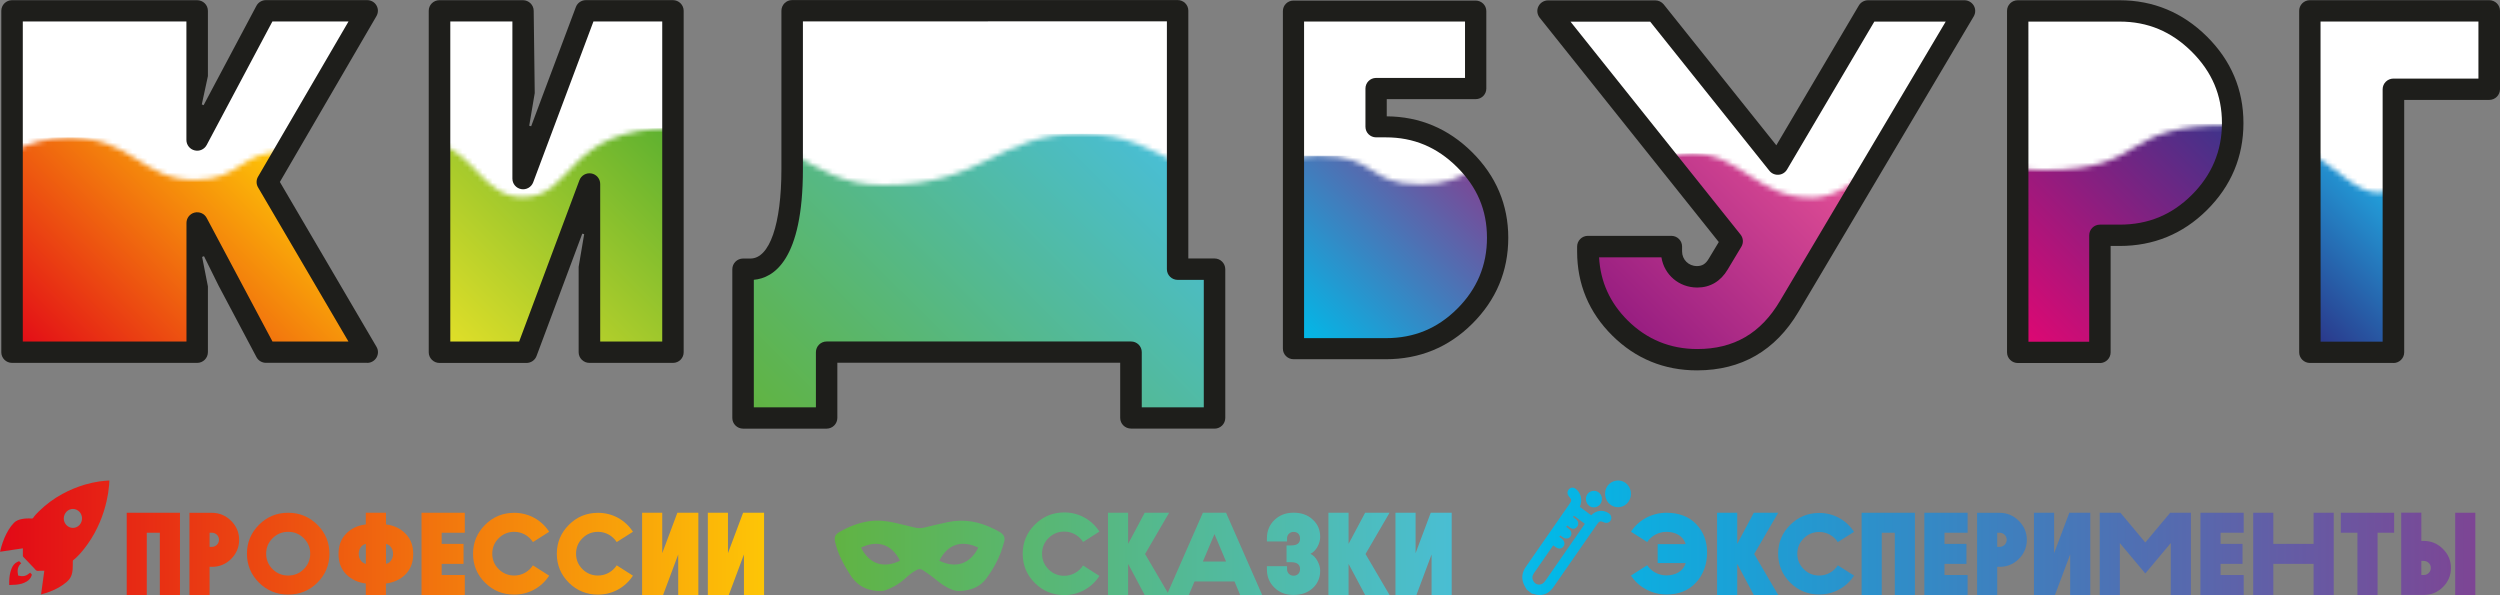
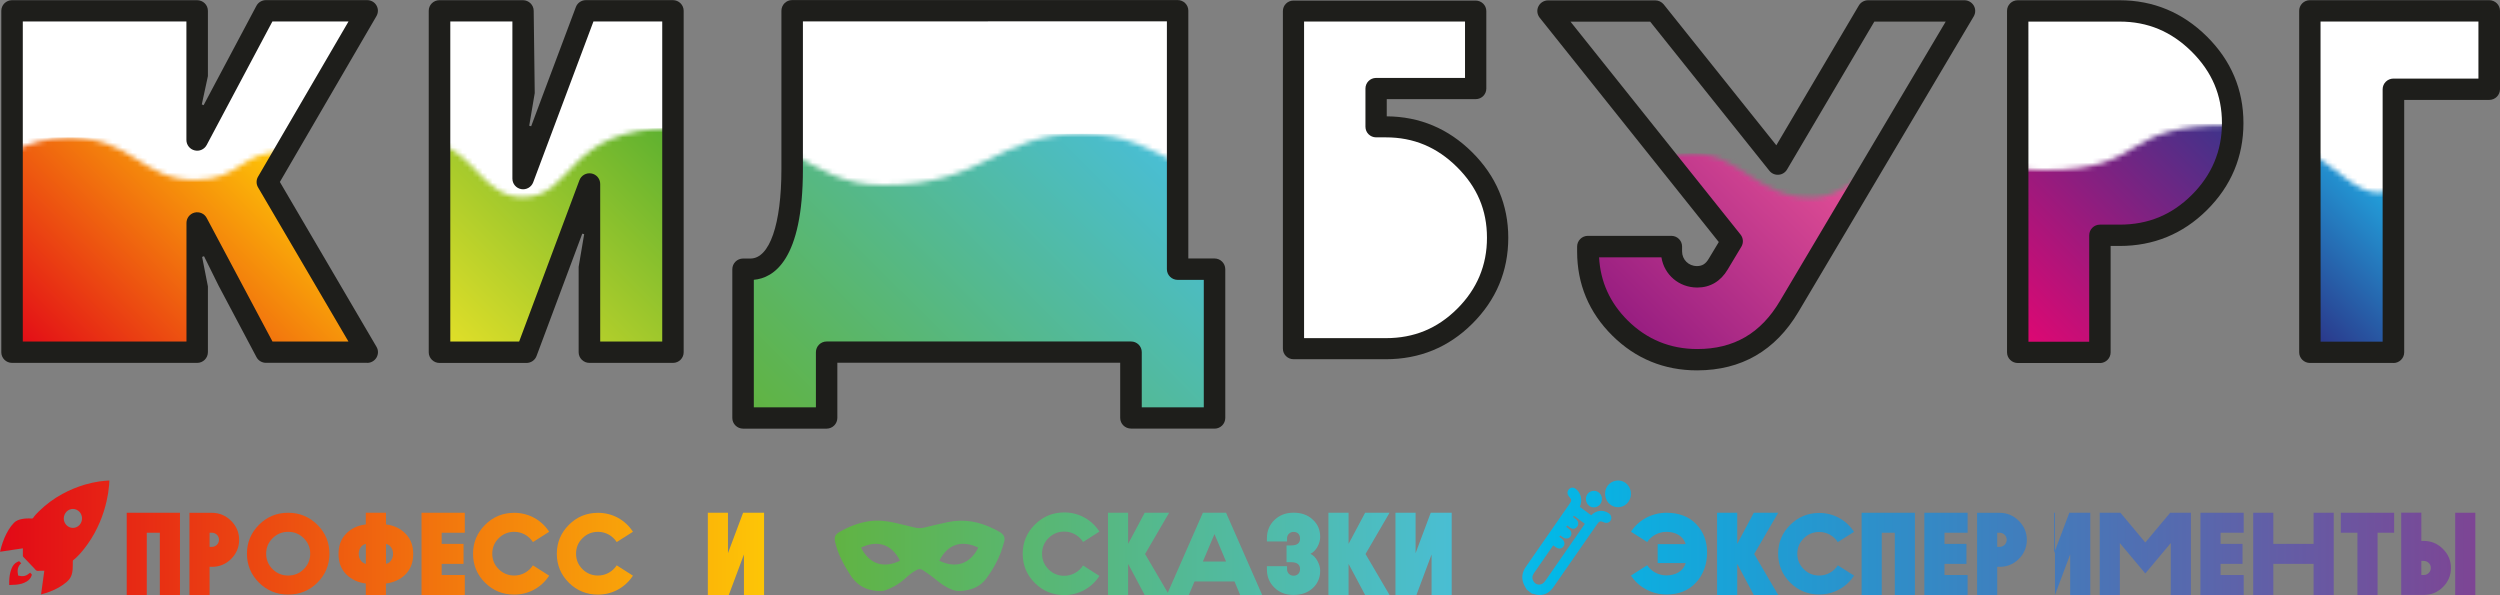
<svg xmlns="http://www.w3.org/2000/svg" width="500" height="119" viewBox="0 0 500 119" fill="none">
  <rect x="0" y="0" width="500" height="119" fill="#808080" stroke="none" />
  <g clip-path="url(#clip0_42_911)">
-     <path d="M389.104 2.501H374.828C374.178 2.501 373.581 2.849 373.243 3.403L355.784 32.976C355.733 33.066 355.642 33.118 355.525 33.131C355.408 33.131 355.317 33.092 355.252 33.015L331.415 3.197C331.064 2.759 330.545 2.514 329.986 2.514H314.047C313.346 2.514 312.709 2.913 312.398 3.545C312.086 4.177 312.177 4.925 312.606 5.466L346.613 48.046C346.691 48.149 346.704 48.291 346.639 48.407L343.886 52.996C342.82 54.788 341.314 55.691 339.391 55.691C336.65 55.691 334.442 53.834 334.026 51.179C333.883 50.289 333.117 49.645 332.22 49.645H319.75C319.243 49.645 318.763 49.851 318.425 50.212C318.074 50.573 317.892 51.063 317.918 51.565C318.204 56.903 320.309 61.556 324.18 65.398C328.362 69.536 333.468 71.637 339.378 71.637C347.38 71.637 353.303 68.208 357.486 61.157L390.65 5.26C390.987 4.693 390.987 3.996 390.65 3.429C390.325 2.862 389.714 2.514 389.065 2.514" fill="white" />
    <path d="M423.956 2.501H405.705C405.225 2.501 404.757 2.694 404.406 3.042C404.068 3.378 403.874 3.842 403.874 4.332V68.35C403.887 69.356 404.705 70.168 405.718 70.168H417.864C418.344 70.168 418.812 69.974 419.163 69.626C419.501 69.291 419.695 68.827 419.695 68.337V47.066C419.695 46.886 419.838 46.744 420.007 46.744H423.956C430.152 46.744 435.284 44.63 439.648 40.298C444.026 35.954 446.234 30.681 446.234 24.622C446.234 18.538 444.078 13.446 439.635 9.05C435.206 4.654 430.062 2.514 423.943 2.514" fill="white" />
    <path d="M497.519 4.306C497.519 3.3 496.7 2.488 495.687 2.488H464.108C463.095 2.488 462.277 3.313 462.277 4.319V68.337C462.29 68.814 462.485 69.278 462.822 69.626C463.16 69.961 463.628 70.155 464.121 70.155H476.527C477.54 70.155 478.359 69.343 478.359 68.337V17.842C478.359 17.661 478.488 17.519 478.67 17.519H495.687C496.168 17.519 496.636 17.326 496.986 16.978C497.324 16.643 497.519 16.179 497.519 15.689V4.306Z" fill="white" />
    <path d="M277.169 25.667H275.22C275.051 25.667 274.921 25.538 274.921 25.37V17.713C274.921 17.61 274.96 17.545 275.012 17.507C275.051 17.468 275.116 17.416 275.22 17.416H293.017C293.497 17.416 293.965 17.223 294.316 16.875C294.653 16.54 294.848 16.076 294.848 15.586V4.332C294.848 3.326 294.03 2.514 293.017 2.514H260.827C260.347 2.514 259.879 2.707 259.528 3.055C259.19 3.391 258.996 3.855 258.996 4.344V67.641C259.009 68.647 259.827 69.459 260.84 69.459H277.182C283.313 69.459 288.392 67.37 292.718 63.078C297.043 58.785 299.239 53.564 299.239 47.556C299.239 41.536 297.108 36.495 292.718 32.138C288.327 27.781 283.248 25.667 277.182 25.667" fill="white" />
    <path d="M53.207 36.56C53.155 36.457 53.155 36.341 53.207 36.238L71.289 5.195C71.614 4.628 71.614 3.945 71.289 3.378C70.965 2.81 70.354 2.462 69.705 2.462H54.48C53.805 2.462 53.181 2.836 52.856 3.429L39.711 28.142C39.646 28.271 39.516 28.309 39.425 28.309C39.399 28.309 39.373 28.309 39.347 28.309C39.204 28.271 39.1 28.142 39.1 28V4.293C39.1 3.287 38.282 2.475 37.268 2.475H4.559C4.079 2.475 3.611 2.669 3.26 3.017C2.923 3.352 2.728 3.816 2.728 4.306V68.324C2.741 68.801 2.936 69.265 3.273 69.613C3.611 69.948 4.079 70.142 4.572 70.142H37.294C38.308 70.142 39.126 69.317 39.126 68.311V44.591C39.126 44.449 39.217 44.321 39.36 44.282C39.386 44.282 39.412 44.282 39.438 44.282C39.529 44.282 39.659 44.321 39.724 44.449L52.883 69.162C53.194 69.755 53.818 70.129 54.506 70.129H69.718C70.367 70.129 70.978 69.781 71.302 69.214C71.627 68.646 71.627 67.95 71.302 67.396L53.22 36.56H53.207Z" fill="white" />
    <path d="M242.044 54.685C241.706 54.35 241.238 54.157 240.745 54.157H235.523C235.341 54.157 235.198 54.015 235.198 53.834V4.267C235.198 3.262 234.366 2.449 233.353 2.449H160.57C160.089 2.462 159.622 2.656 159.271 2.991C158.933 3.326 158.738 3.79 158.738 4.28V33.853C158.738 46.486 155.855 53.693 150.594 54.144C149.645 54.221 148.918 55.008 148.918 55.949V81.46C148.918 81.938 149.113 82.402 149.463 82.75C149.801 83.085 150.269 83.278 150.762 83.278H163.168C164.181 83.278 165 82.466 165 81.46V70.425C165 70.322 165.052 70.245 165.091 70.206C165.129 70.168 165.207 70.116 165.311 70.116H226.183C226.365 70.103 226.507 70.245 226.507 70.425V81.46C226.507 82.466 227.326 83.278 228.339 83.278H240.745C241.225 83.278 241.693 83.085 242.044 82.737C242.381 82.402 242.576 81.938 242.576 81.448V55.961C242.576 55.484 242.381 55.02 242.031 54.672" fill="white" />
    <path d="M132.421 2.475H118.664C117.898 2.475 117.209 2.952 116.949 3.661L104.895 35.825C104.843 35.967 104.713 36.031 104.596 36.031C104.388 35.993 104.271 35.864 104.271 35.709V4.293C104.271 3.816 104.076 3.352 103.726 3.004C103.388 2.669 102.92 2.475 102.427 2.475H90.021C89.008 2.475 88.189 3.287 88.189 4.293V68.311C88.202 69.317 89.021 70.129 90.034 70.129H103.791C104.557 70.129 105.245 69.652 105.505 68.943L117.56 36.676C117.612 36.534 117.755 36.47 117.859 36.47C118.067 36.495 118.183 36.637 118.183 36.792V68.311C118.183 68.788 118.378 69.252 118.729 69.6C119.067 69.936 119.534 70.129 120.028 70.129H132.434C133.447 70.129 134.265 69.317 134.265 68.311V4.293C134.252 3.287 133.434 2.475 132.421 2.475Z" fill="white" />
    <mask id="mask0_42_911" style="mask-type:luminance" maskUnits="userSpaceOnUse" x="403" y="25" width="44" height="46">
      <path d="M446.546 25.074C423.047 24.764 430.464 34.02 408.615 34.02C406.628 34.02 404.991 33.853 403.562 33.595V68.389C403.562 69.562 404.51 70.503 405.692 70.503H417.877C419.059 70.503 420.007 69.562 420.007 68.389V47.092H423.956C430.152 47.092 435.452 44.952 439.882 40.556C444.208 36.263 446.455 31.042 446.559 25.087" fill="white" />
    </mask>
    <g mask="url(#mask0_42_911)">
      <path d="M446.559 24.764H403.562V70.503H446.559V24.764Z" fill="url(#paint0_linear_42_911)" />
    </g>
    <mask id="mask1_42_911" style="mask-type:luminance" maskUnits="userSpaceOnUse" x="317" y="30" width="57" height="42">
      <path d="M362.163 39.512C351.459 39.512 347.938 30.681 338.534 30.681C336.338 30.681 334.624 31.094 333.156 31.713L346.367 48.265L343.613 52.855C342.626 54.517 341.249 55.394 339.391 55.394C335.819 55.394 334.728 52.842 334.403 51.05C334.221 50.07 333.403 49.348 332.402 49.348H319.425C318.399 49.348 317.568 50.173 317.568 51.191V51.643C317.568 55.368 319.737 61.453 323.959 65.643C328.181 69.832 333.39 71.985 339.391 71.985C347.445 71.985 353.55 68.479 357.772 61.35L373.932 34.123C370.242 36.779 366.865 39.538 362.15 39.538" fill="white" />
    </mask>
    <g mask="url(#mask1_42_911)">
      <path d="M373.945 30.681H317.581V71.96H373.945V30.681Z" fill="url(#paint1_linear_42_911)" />
    </g>
    <mask id="mask2_42_911" style="mask-type:luminance" maskUnits="userSpaceOnUse" x="461" y="30" width="18" height="41">
      <path d="M475.501 38.481C471.24 38.481 467.967 34.085 461.978 30.591V68.698C461.978 69.794 462.874 70.683 463.979 70.683H476.696C477.8 70.683 478.696 69.794 478.696 68.698V37.978C477.761 38.3 476.709 38.481 475.501 38.481Z" fill="white" />
    </mask>
    <g mask="url(#mask2_42_911)">
      <path d="M478.683 30.578H461.978V70.671H478.683V30.578Z" fill="url(#paint2_linear_42_911)" />
    </g>
    <mask id="mask3_42_911" style="mask-type:luminance" maskUnits="userSpaceOnUse" x="258" y="31" width="42" height="39">
      <path d="M284.105 36.869C273.064 36.869 275.753 31.145 263.698 31.145C261.555 31.145 259.983 31.442 258.697 31.88V67.731C258.697 68.814 259.58 69.704 260.684 69.704H277.169C283.287 69.704 288.535 67.576 292.913 63.245C297.29 58.901 299.525 53.602 299.525 47.53C299.525 42.348 297.901 37.81 294.705 33.891C292.055 35.503 288.977 36.882 284.118 36.882" fill="white" />
    </mask>
    <g mask="url(#mask3_42_911)">
-       <path d="M299.525 31.145H258.71V69.691H299.525V31.145Z" fill="url(#paint3_linear_42_911)" />
-     </g>
+       </g>
    <path d="M339.404 74.074C332.818 74.074 327.102 71.728 322.452 67.112C317.789 62.484 315.424 56.825 315.424 50.289V49.309C315.424 48.136 316.386 47.169 317.568 47.169H334.273C335.455 47.169 336.416 48.123 336.416 49.297V50.276C336.416 51.926 337.715 53.215 339.378 53.215C340.443 53.215 341.132 52.79 341.755 51.733L343.756 48.407L307.929 3.532C307.423 2.888 307.319 2.011 307.682 1.276C308.046 0.542 308.799 0.077 309.618 0.077H331.051C331.714 0.077 332.324 0.374 332.74 0.877L355.265 29.057L371.762 1.109C372.152 0.451 372.853 0.052 373.62 0.052H392.884C393.65 0.052 394.365 0.464 394.755 1.122C395.144 1.792 395.131 2.604 394.755 3.262L359.682 62.381C355.083 70.129 348.276 74.061 339.456 74.074M319.815 51.449C320.075 56.335 321.997 60.577 325.544 64.096C329.363 67.886 334.052 69.807 339.456 69.807C346.756 69.807 352.16 66.674 355.979 60.215L389.143 4.319H374.867L357.408 33.904C357.045 34.51 356.408 34.91 355.707 34.949C354.992 35 354.317 34.704 353.875 34.149L330.038 4.332H314.099L348.107 46.912C348.666 47.608 348.731 48.562 348.276 49.335L345.522 53.925C344.132 56.258 342.041 57.508 339.456 57.508C335.78 57.508 332.831 54.93 332.285 51.462H319.815V51.449Z" fill="#1E1E1B" />
    <path d="M420.007 72.604H403.562C402.38 72.604 401.406 71.65 401.406 70.477V2.192C401.393 1.018 402.354 0.052 403.536 0.052H423.93C430.646 0.052 436.518 2.488 441.376 7.297C446.234 12.118 448.689 17.932 448.689 24.61C448.689 31.352 446.234 37.205 441.376 42.026C436.583 46.783 430.724 49.193 423.93 49.193H422.125V70.477C422.125 71.65 421.163 72.604 419.981 72.617M405.692 68.35H417.838V47.066C417.838 45.893 418.799 44.926 419.981 44.926H423.93C429.62 44.926 434.322 42.993 438.336 39.009C442.35 35.026 444.39 30.179 444.39 24.622C444.39 19.041 442.402 14.374 438.336 10.326C434.257 6.291 429.555 4.319 423.93 4.319H405.679L405.692 68.337V68.35Z" fill="#1E1E1B" />
    <path d="M478.696 72.591H461.991C460.809 72.591 459.835 71.637 459.835 70.464V2.179C459.822 1.006 460.783 0.039 461.965 0.039H497.844C499.026 0.039 500 0.98 500 2.166V17.842C500 19.015 499.039 19.982 497.857 19.982H480.84V70.464C480.84 71.637 479.878 72.604 478.683 72.604M464.121 68.337H476.527V17.855C476.527 16.681 477.488 15.727 478.67 15.715H495.687V4.306H464.108L464.121 68.324V68.337Z" fill="#1E1E1B" />
    <path d="M277.182 71.844H258.71C257.541 71.844 256.579 70.903 256.579 69.742V2.23C256.566 1.07 257.515 0.116 258.684 0.116H295.134C296.303 0.116 297.264 1.057 297.264 2.217V17.713C297.264 18.873 296.316 19.827 295.147 19.827H277.351V23.269C283.924 23.308 289.665 25.718 294.419 30.436C299.213 35.193 301.655 40.956 301.655 47.556C301.655 54.221 299.226 60.009 294.432 64.766C289.704 69.472 283.898 71.844 277.182 71.844ZM260.84 67.628H277.182C282.806 67.628 287.457 65.707 291.419 61.775C295.394 57.831 297.407 53.048 297.394 47.543C297.394 42.026 295.433 37.411 291.406 33.414C287.379 29.418 282.715 27.471 277.169 27.471H275.22C274.051 27.471 273.09 26.53 273.09 25.357V17.7C273.09 16.54 274.038 15.586 275.207 15.586H293.004V4.306H260.814V67.602L260.84 67.628Z" fill="#1E1E1B" />
    <mask id="mask4_42_911" style="mask-type:luminance" maskUnits="userSpaceOnUse" x="87" y="25" width="48" height="46">
      <path d="M104.531 39.435C96.893 39.435 94.71 30.707 87.891 28.851V68.414C87.891 69.523 88.787 70.413 89.904 70.413H103.881C104.726 70.413 105.479 69.897 105.778 69.111L117.872 36.766V68.414C117.872 69.523 118.768 70.413 119.885 70.413H132.563C133.681 70.413 134.577 69.51 134.577 68.414V25.654C112.871 25.654 114.949 39.435 104.531 39.435Z" fill="white" />
    </mask>
    <g mask="url(#mask4_42_911)">
      <path d="M134.577 25.654H87.891V70.413H134.577V25.654Z" fill="url(#paint4_linear_42_911)" />
    </g>
    <mask id="mask5_42_911" style="mask-type:luminance" maskUnits="userSpaceOnUse" x="2" y="27" width="71" height="44">
      <path d="M57.026 30.295C48.011 30.23 48.206 35.98 38.97 35.98C28.227 35.98 26.682 27.51 13.588 27.51C9.418 27.51 5.586 28.748 2.416 30.32V68.556C2.416 69.588 3.26 70.412 4.287 70.412H37.554C38.593 70.412 39.425 69.575 39.425 68.556V44.565L52.662 69.42C52.986 70.026 53.623 70.412 54.324 70.412H70.185C71.627 70.412 72.536 68.853 71.809 67.615L53.493 36.367L57.039 30.282L57.026 30.295Z" fill="white" />
    </mask>
    <g mask="url(#mask5_42_911)">
      <path d="M72.536 27.497H2.416V70.413H72.536V27.497Z" fill="url(#paint5_linear_42_911)" />
    </g>
    <mask id="mask6_42_911" style="mask-type:luminance" maskUnits="userSpaceOnUse" x="148" y="26" width="95" height="58">
      <path d="M235.523 32.693C230.469 30.076 225.299 26.762 216.193 26.762C199.384 26.762 197.007 37.011 176.639 37.011C168.546 37.011 163.999 33.775 158.44 30.746V33.827C158.44 47.775 154.906 53.821 150.087 53.821H148.606V81.731C148.606 82.75 149.438 83.575 150.464 83.575H163.467C164.493 83.575 165.324 82.75 165.324 81.731V70.4H226.196V81.731C226.196 82.75 227.027 83.575 228.053 83.575H241.056C242.083 83.575 242.914 82.75 242.914 81.731V55.665C242.914 54.646 242.083 53.821 241.056 53.821H235.536V32.68L235.523 32.693Z" fill="white" />
    </mask>
    <g mask="url(#mask6_42_911)">
      <path d="M242.901 26.762H148.606V83.575H242.901V26.762Z" fill="url(#paint6_linear_42_911)" />
    </g>
    <path d="M73.446 72.565H53.194C52.402 72.565 51.661 72.127 51.298 71.431L43.699 57.096L40.802 51.243L40.425 51.385L41.581 57.276V70.438C41.581 71.611 40.62 72.578 39.438 72.578H2.416C1.234 72.578 0.26 71.637 0.26 70.451V2.166C0.26 0.992 1.221 0.039 2.403 0.039H39.425C40.607 0.039 41.581 0.98 41.581 2.166V15.225L40.36 20.884L40.724 21.038L42.438 17.803L51.285 1.16C51.661 0.464 52.389 0.026 53.181 0.026H73.433C74.199 0.026 74.914 0.425 75.29 1.083C75.68 1.74 75.68 2.552 75.29 3.223L55.974 36.392L75.303 69.368C75.693 70.026 75.693 70.838 75.303 71.508C74.914 72.166 74.212 72.578 73.433 72.578M54.48 68.311H69.692L51.609 37.475C51.22 36.818 51.22 35.992 51.609 35.335L69.705 4.293H54.48L41.334 29.005C40.867 29.869 39.879 30.32 38.918 30.075C37.957 29.843 37.281 28.98 37.281 28V4.293H4.559V68.311H37.294V44.591C37.294 43.611 37.957 42.76 38.918 42.516C39.879 42.283 40.88 42.722 41.334 43.586L54.493 68.298L54.48 68.311Z" fill="#1E1E1B" />
    <path d="M242.901 85.715H226.196C225.014 85.715 224.039 84.761 224.039 83.588V72.552H167.468V83.588C167.468 84.761 166.506 85.728 165.324 85.728H148.619C147.437 85.728 146.463 84.773 146.463 83.6V53.847C146.463 52.674 147.424 51.707 148.606 51.707H150.087C153.919 51.707 156.283 44.862 156.283 33.84V2.153C156.283 0.967 157.245 0.013 158.427 0.013H235.51C236.692 5.51743e-05 237.666 0.954 237.666 2.127V51.694H242.901C244.083 51.694 245.044 52.648 245.057 53.834V83.588C245.057 84.761 244.096 85.728 242.914 85.728M228.352 81.46H240.758V55.974H235.536C234.353 55.974 233.379 55.02 233.379 53.847V4.267L160.583 4.28V33.853C160.583 52.042 154.724 55.613 150.763 55.961V81.473H163.181V70.438C163.181 69.265 164.142 68.298 165.324 68.298H226.196C227.378 68.285 228.352 69.24 228.352 70.425V81.46Z" fill="#1E1E1B" />
    <path d="M134.59 72.578H117.885C116.703 72.578 115.728 71.624 115.728 70.451V53.37L116.833 46.834L116.456 46.731L107.311 71.199C106.999 72.037 106.194 72.591 105.297 72.591H87.904C86.722 72.591 85.747 71.637 85.747 70.464V2.166C85.734 0.993 86.696 0.039 87.878 0.039H104.583C105.765 0.039 106.739 0.993 106.739 2.166L106.947 18.615L105.843 25.151L106.233 25.254L108.519 19.131L115.17 1.418C115.482 0.58 116.287 0.026 117.183 0.026H134.577C135.759 0.026 136.733 0.98 136.733 2.153V70.438C136.746 71.612 135.785 72.578 134.603 72.578M120.041 68.311H132.447V4.293H118.69L106.635 36.47C106.272 37.437 105.258 38.004 104.245 37.823C103.219 37.643 102.479 36.753 102.479 35.722V4.293H90.06V68.311H103.829L115.884 36.044C116.248 35.077 117.261 34.51 118.274 34.691C119.301 34.871 120.041 35.761 120.041 36.792V68.311Z" fill="#1E1E1B" />
    <path d="M29.37 119H25.344V102.551H35.995V119H31.968V106.547H29.358V119H29.37Z" fill="url(#paint7_linear_42_911)" />
    <path d="M41.919 113.366V119.013H37.892V102.563H42.386C43.88 102.563 45.153 103.105 46.219 104.162C47.284 105.219 47.829 106.495 47.829 107.965C47.829 109.435 47.284 110.737 46.219 111.794C45.153 112.851 43.867 113.366 42.386 113.366H41.919ZM41.919 106.547V109.37H42.386C43.166 109.37 43.802 108.738 43.802 107.952C43.802 107.166 43.166 106.547 42.386 106.547H41.919Z" fill="url(#paint8_linear_42_911)" />
    <path d="M49.388 110.737C49.388 108.468 50.207 106.547 51.804 104.948C53.402 103.35 55.351 102.551 57.637 102.551C59.923 102.551 61.859 103.363 63.469 104.948C65.067 106.534 65.885 108.468 65.885 110.737C65.885 113.006 65.067 114.952 63.469 116.538C61.872 118.136 59.923 118.91 57.637 118.91C55.351 118.91 53.415 118.123 51.804 116.538C50.207 114.952 49.388 112.993 49.388 110.737ZM53.233 110.737C53.233 111.948 53.662 112.98 54.519 113.831C55.377 114.681 56.416 115.107 57.637 115.107C58.858 115.107 59.897 114.681 60.755 113.831C61.612 112.98 62.041 111.948 62.041 110.737C62.041 109.525 61.612 108.494 60.755 107.643C59.897 106.792 58.858 106.366 57.637 106.366C56.416 106.366 55.377 106.792 54.519 107.643C53.662 108.494 53.233 109.525 53.233 110.737Z" fill="url(#paint9_linear_42_911)" />
    <path d="M73.173 102.551H77.2V104.884C78.785 105.077 80.084 105.683 81.11 106.74C82.136 107.772 82.643 109.112 82.643 110.788C82.643 112.464 82.149 113.792 81.123 114.849C80.11 115.88 78.798 116.499 77.187 116.705V119.013H73.16V116.705C71.549 116.499 70.25 115.88 69.224 114.849C68.211 113.818 67.704 112.451 67.704 110.788C67.704 109.125 68.198 107.785 69.224 106.74C70.25 105.683 71.549 105.077 73.16 104.884V102.551H73.173ZM73.173 108.777C72.316 108.945 71.744 109.77 71.744 110.775C71.744 111.781 72.316 112.606 73.173 112.773V108.777ZM77.2 112.773C78.031 112.606 78.616 111.781 78.616 110.775C78.616 109.77 78.018 108.945 77.2 108.777V112.773Z" fill="url(#paint10_linear_42_911)" />
    <path d="M92.957 102.551V106.547H88.332V108.777H92.71V112.773H88.332V115.004H92.957V119H84.305V102.551H92.957Z" fill="url(#paint11_linear_42_911)" />
    <path d="M106.583 108.403C105.765 107.153 104.388 106.366 102.855 106.366C101.634 106.366 100.595 106.792 99.738 107.643C98.88 108.493 98.452 109.525 98.452 110.737C98.452 111.948 98.88 112.98 99.738 113.831C100.595 114.681 101.634 115.107 102.855 115.107C104.388 115.107 105.765 114.32 106.583 113.07L109.831 115.133C108.311 117.466 105.765 118.923 102.855 118.923C100.569 118.923 98.633 118.136 97.023 116.551C95.412 114.965 94.606 113.005 94.606 110.749C94.606 108.494 95.425 106.56 97.023 104.961C98.621 103.363 100.569 102.563 102.855 102.563C105.765 102.563 108.324 104.02 109.831 106.354L106.583 108.416V108.403Z" fill="url(#paint12_linear_42_911)" />
    <path d="M123.341 108.403C122.522 107.153 121.145 106.366 119.612 106.366C118.391 106.366 117.352 106.792 116.495 107.643C115.637 108.493 115.209 109.525 115.209 110.737C115.209 111.948 115.637 112.98 116.495 113.831C117.352 114.681 118.391 115.107 119.612 115.107C121.145 115.107 122.522 114.32 123.341 113.07L126.588 115.133C125.068 117.466 122.522 118.923 119.612 118.923C117.326 118.923 115.391 118.136 113.78 116.551C112.169 114.965 111.364 113.005 111.364 110.749C111.364 108.494 112.182 106.56 113.78 104.961C115.378 103.363 117.326 102.563 119.612 102.563C122.522 102.563 125.081 104.02 126.588 106.354L123.341 108.416V108.403Z" fill="url(#paint13_linear_42_911)" />
-     <path d="M139.669 119H135.642V110.891L132.615 119H128.42V102.551H132.447V110.634L135.473 102.551H139.669V119Z" fill="url(#paint14_linear_42_911)" />
    <path d="M152.815 119H148.788V110.891L145.761 119H141.566V102.551H145.592V110.634L148.619 102.551H152.815V119Z" fill="url(#paint15_linear_42_911)" />
    <path d="M216.609 108.378C215.791 107.114 214.401 106.315 212.855 106.315C211.621 106.315 210.582 106.753 209.711 107.604C208.841 108.468 208.412 109.512 208.412 110.737C208.412 111.961 208.841 113.006 209.711 113.869C210.582 114.733 211.621 115.158 212.855 115.158C214.401 115.158 215.791 114.359 216.609 113.096L219.883 115.184C218.363 117.543 215.791 119.013 212.855 119.013C210.556 119.013 208.594 118.214 206.983 116.615C205.36 115.004 204.541 113.031 204.541 110.75C204.541 108.468 205.36 106.508 206.983 104.91C208.594 103.298 210.556 102.486 212.855 102.486C215.791 102.486 218.363 103.956 219.883 106.315L216.609 108.403V108.378Z" fill="url(#paint16_linear_42_911)" />
    <path d="M228.937 102.551H233.821L229.015 110.801L233.821 119H228.937L225.624 112.773V119H221.597V102.551H225.624V108.777L228.937 102.551Z" fill="url(#paint17_linear_42_911)" />
    <path d="M237.757 119H233.353L240.576 102.551H245.213L252.436 119H248.032L246.902 116.293H238.9L237.77 119H237.757ZM242.901 106.805L240.576 112.309H245.213L242.888 106.805H242.901Z" fill="url(#paint18_linear_42_911)" />
    <path d="M257.307 112.464V109.087H258.229C259.411 109.087 260.009 108.635 260.009 107.733C260.009 106.831 259.463 106.379 258.71 106.379C257.956 106.379 257.411 106.972 257.411 107.617V108.287H253.384V107.617C253.384 106.199 253.878 104.974 254.878 104.007C255.878 103.04 257.151 102.538 258.71 102.538C260.269 102.538 261.581 102.989 262.542 103.917C263.542 104.819 264.036 105.967 264.036 107.385C264.036 108.674 263.256 110.208 262.087 110.762C262.685 111.059 263.126 111.523 263.49 112.18C263.841 112.838 264.036 113.482 264.036 114.14C264.036 115.558 263.542 116.705 262.542 117.633C261.568 118.536 260.295 118.987 258.71 118.987C257.125 118.987 255.865 118.497 254.878 117.517C253.878 116.551 253.384 115.339 253.384 113.908V113.238H257.411V113.908C257.411 114.565 257.982 115.145 258.71 115.145C259.437 115.145 260.009 114.668 260.009 113.792C260.009 112.915 259.411 112.438 258.229 112.438H257.307V112.464Z" fill="url(#paint19_linear_42_911)" />
    <path d="M273.025 102.551H277.909L273.103 110.801L277.909 119H273.025L269.712 112.773V119H265.685V102.551H269.712V108.777L273.025 102.551Z" fill="url(#paint20_linear_42_911)" />
    <path d="M290.341 119H286.314V110.891L283.287 119H279.091V102.551H283.118V110.634L286.145 102.551H290.341V119Z" fill="url(#paint21_linear_42_911)" />
    <path d="M331.532 112.632V108.829H337.131C336.676 107.217 335.117 106.366 333.286 106.366C331.727 106.366 330.233 107.179 329.441 108.403L326.193 106.341C327.661 104.033 330.376 102.551 333.286 102.551C335.754 102.551 337.741 103.285 339.209 104.794C340.677 106.302 341.417 108.197 341.417 110.505C341.417 112.812 340.677 114.939 339.183 116.525C337.715 118.123 335.754 118.897 333.286 118.897C330.376 118.897 327.661 117.414 326.193 115.107L329.441 113.044C330.233 114.282 331.727 115.081 333.286 115.081C335.117 115.081 336.676 114.23 337.131 112.619H331.532V112.632Z" fill="url(#paint22_linear_42_911)" />
    <path d="M350.757 102.551H355.642L350.835 110.801L355.642 119H350.757L347.445 112.773V119H343.418V102.551H347.445V108.777L350.757 102.551Z" fill="url(#paint23_linear_42_911)" />
    <path d="M367.566 108.429C366.761 107.179 365.384 106.392 363.851 106.392C362.63 106.392 361.604 106.818 360.747 107.669C359.889 108.519 359.461 109.551 359.461 110.75C359.461 111.948 359.889 112.98 360.747 113.831C361.604 114.681 362.643 115.107 363.851 115.107C365.384 115.107 366.761 114.32 367.566 113.07L370.814 115.12C369.307 117.44 366.761 118.897 363.851 118.897C361.578 118.897 359.642 118.111 358.045 116.525C356.447 114.939 355.629 112.993 355.629 110.737C355.629 108.481 356.434 106.56 358.045 104.974C359.642 103.389 361.578 102.589 363.851 102.589C366.761 102.589 369.294 104.046 370.814 106.367L367.566 108.416V108.429Z" fill="url(#paint24_linear_42_911)" />
    <path d="M376.348 119H372.321V102.551H382.986V119H378.959V106.547H376.348V119Z" fill="url(#paint25_linear_42_911)" />
    <path d="M393.521 102.551V106.547H388.896V108.777H393.287V112.773H388.896V115.004H393.521V119H384.869V102.551H393.521Z" fill="url(#paint26_linear_42_911)" />
    <path d="M399.444 113.366V119.013H395.417V102.563H399.925C401.419 102.563 402.692 103.105 403.757 104.162C404.822 105.219 405.367 106.495 405.367 107.965C405.367 109.435 404.822 110.737 403.757 111.794C402.692 112.851 401.406 113.366 399.925 113.366H399.444ZM399.444 106.547V109.37H399.925C400.704 109.37 401.341 108.738 401.341 107.952C401.341 107.166 400.704 106.547 399.925 106.547H399.444Z" fill="url(#paint27_linear_42_911)" />
-     <path d="M418.059 119H414.032V110.891L410.992 119H406.796V102.551H410.823V110.634L413.863 102.551H418.059V119Z" fill="url(#paint28_linear_42_911)" />
+     <path d="M418.059 119H414.032V110.891L410.992 119V102.551H410.823V110.634L413.863 102.551H418.059V119Z" fill="url(#paint28_linear_42_911)" />
    <path d="M423.969 119H419.942V102.551H424.086L429.061 108.494L434.037 102.551H438.18V119H434.153V108.61L429.061 114.694L423.969 108.622V118.987V119Z" fill="url(#paint29_linear_42_911)" />
    <path d="M448.741 102.551V106.547H444.117V108.777H448.507V112.773H444.117V115.004H448.741V119H440.09V102.551H448.741Z" fill="url(#paint30_linear_42_911)" />
    <path d="M466.745 119H462.719V112.773H454.665V119H450.638V102.551H454.665V108.777H462.719V102.551H466.745V119Z" fill="url(#paint31_linear_42_911)" />
    <path d="M468.161 106.547V102.551H478.826V106.547H475.514V119H471.487V106.547H468.161Z" fill="url(#paint32_linear_42_911)" />
    <path d="M488.582 109.783C489.647 110.84 490.192 112.116 490.192 113.586C490.192 115.055 489.647 116.357 488.582 117.414C487.517 118.471 486.231 118.987 484.75 118.987H480.242V102.538H484.269V108.184H484.75C486.244 108.184 487.517 108.726 488.582 109.783ZM484.75 115.004C485.529 115.004 486.166 114.372 486.166 113.586C486.166 112.799 485.529 112.18 484.75 112.18H484.269V115.004H484.75ZM495.064 119H491.037V102.551H495.064V119Z" fill="url(#paint33_linear_42_911)" />
    <path d="M8.21 118.91C8.43 117.311 8.638 115.738 8.859 114.153C8.56 114.153 8.262 114.153 7.976 114.153C7.755 114.153 7.508 114.217 7.326 114.127C7.131 114.037 6.989 113.818 6.833 113.65C6.118 112.902 5.391 112.142 4.676 111.394C4.598 111.317 4.572 111.239 4.572 111.136C4.572 110.698 4.572 110.273 4.572 109.834V109.667C3.053 109.899 1.546 110.118 0.013 110.35C0.091 110.028 0.169 109.718 0.247 109.422C0.597 108.184 1.078 107.011 1.741 105.928C2.039 105.438 2.39 104.974 2.793 104.562C3.221 104.123 3.767 103.93 4.339 103.814C5.001 103.672 5.677 103.659 6.365 103.711C6.482 103.711 6.547 103.685 6.625 103.582C6.976 103.066 7.404 102.628 7.846 102.203C9.236 100.849 10.769 99.715 12.457 98.799C13.912 98 15.432 97.381 17.004 96.917C17.939 96.646 18.9 96.427 19.862 96.285C20.485 96.195 21.109 96.156 21.732 96.105C21.771 96.105 21.81 96.105 21.875 96.105C21.862 96.414 21.849 96.711 21.823 97.007C21.732 98.09 21.563 99.173 21.317 100.23C20.992 101.674 20.537 103.079 19.966 104.433C19.29 106.031 18.459 107.527 17.459 108.919C16.809 109.821 16.108 110.685 15.315 111.459C15.12 111.652 14.899 111.832 14.679 112C14.588 112.064 14.575 112.142 14.562 112.245C14.562 112.812 14.562 113.392 14.523 113.947C14.458 114.656 14.289 115.339 13.821 115.893C13.457 116.319 13.029 116.667 12.574 116.976C11.509 117.724 10.34 118.239 9.119 118.626C8.82 118.716 8.521 118.794 8.21 118.884V118.91ZM14.588 105.58C15.601 105.58 16.406 104.729 16.406 103.672C16.406 102.628 15.575 101.79 14.575 101.79C13.575 101.79 12.769 102.641 12.756 103.685C12.756 104.729 13.575 105.58 14.588 105.58Z" fill="url(#paint34_linear_42_911)" />
    <path d="M4.235 112.657C3.494 113.302 3.429 114.14 3.611 115.029C3.611 115.068 3.663 115.12 3.702 115.133C4.43 115.3 5.118 115.287 5.729 114.759C5.82 114.681 5.923 114.617 6.014 114.552C6.001 114.527 5.988 114.501 5.975 114.475C6.105 114.604 6.235 114.733 6.352 114.875C6.378 114.901 6.352 114.978 6.352 115.029C6.183 115.61 5.82 116.009 5.326 116.306C4.676 116.705 3.962 116.86 3.222 116.937C2.78 116.976 2.325 116.989 1.845 117.002C1.845 116.731 1.845 116.486 1.845 116.254C1.858 115.545 1.948 114.849 2.156 114.166C2.338 113.573 2.585 113.018 3.066 112.632C3.273 112.464 3.52 112.374 3.741 112.258C3.78 112.245 3.845 112.258 3.871 112.271C4.001 112.387 4.118 112.516 4.235 112.645V112.657Z" fill="url(#paint35_linear_42_911)" />
    <path d="M200.904 108.094C200.67 108.88 200.475 109.667 200.19 110.427C199.488 112.284 198.501 113.998 197.332 115.61C196.059 117.376 194.227 118.059 192.11 118.201C190.889 118.278 189.85 117.762 188.888 117.169C187.94 116.589 187.109 115.829 186.199 115.158C185.641 114.746 185.069 114.359 184.485 113.985C184.108 113.74 183.731 113.779 183.342 113.985C182.471 114.436 181.731 115.055 181.016 115.713C179.912 116.731 178.626 117.466 177.223 118.007C176.379 118.33 175.509 118.226 174.638 118.085C172.612 117.762 171.131 116.68 170.04 114.965C168.741 112.928 167.585 110.827 167.039 108.455C166.805 107.436 166.987 106.921 167.896 106.392C169.741 105.335 171.702 104.549 173.833 104.239C175.483 104.007 177.119 104.149 178.73 104.51C180.133 104.819 181.523 105.155 182.913 105.503C183.588 105.67 184.238 105.67 184.9 105.503C186.446 105.116 188.005 104.755 189.577 104.42C192.85 103.724 195.929 104.343 198.878 105.825C199.215 105.993 199.54 106.173 199.865 106.354C200.346 106.611 200.722 106.959 200.891 107.501V108.094H200.904ZM172.209 109.525C173.859 112.825 176.717 113.74 180.003 112.142C178.262 108.687 175.353 108.004 172.209 109.525ZM195.656 109.525C192.5 107.991 189.59 108.7 187.862 112.142C191.149 113.74 194.019 112.825 195.656 109.525Z" fill="url(#paint36_linear_42_911)" />
    <path d="M321.725 102.628C320.581 101.893 319.256 102.035 318.243 103.053C317.724 102.654 317.191 102.267 316.658 101.88L315.957 101.365C316.632 99.908 316.074 98.451 315.126 97.755C314.645 97.407 314.099 97.459 313.749 97.884C313.398 98.309 313.424 98.864 313.801 99.302C314.346 99.921 314.359 100.127 313.892 100.797L305.162 113.379C304.461 114.398 304.279 115.455 304.643 116.551C304.76 116.899 304.941 117.221 305.11 117.517C305.175 117.646 305.253 117.762 305.318 117.891L306.279 118.652L306.487 118.768L306.578 118.742C307.072 118.91 307.539 119 307.968 119C309.059 119 309.969 118.459 310.735 117.35L319.425 104.832C319.854 104.214 320.088 104.149 320.763 104.459C321.296 104.703 321.88 104.549 322.14 104.072C322.413 103.556 322.244 102.976 321.725 102.628ZM306.773 114.656C307.747 113.225 308.748 111.794 309.735 110.376L310.644 109.074C310.813 109.203 310.982 109.331 311.164 109.448C311.735 109.847 312.346 109.783 312.697 109.293C313.047 108.803 312.904 108.171 312.359 107.746C312.203 107.617 312.034 107.501 311.865 107.372L312.06 107.088C312.229 107.217 312.398 107.333 312.567 107.449C313.125 107.849 313.762 107.772 314.099 107.282C314.437 106.792 314.294 106.16 313.736 105.735C313.58 105.606 313.411 105.49 313.242 105.374L313.437 105.09C313.658 105.258 313.866 105.413 314.086 105.567C314.541 105.877 315.087 105.786 315.424 105.335C315.749 104.91 315.723 104.368 315.346 103.982C315.23 103.866 315.1 103.75 314.957 103.659C314.84 103.569 314.723 103.479 314.606 103.401L314.788 103.144L316.97 104.768C314.32 108.597 311.67 112.425 309.007 116.241C308.696 116.68 308.267 116.924 307.812 116.924H307.773C307.345 116.912 306.955 116.667 306.708 116.267C306.383 115.738 306.409 115.21 306.76 114.681L306.773 114.656Z" fill="url(#paint37_linear_42_911)" />
    <path d="M326.167 98.361C326.063 97.652 325.687 97.02 325.128 96.595C323.998 95.744 322.335 96.015 321.504 97.175C320.685 98.322 320.919 100.037 322.036 100.901C322.491 101.249 323.037 101.442 323.595 101.442C323.725 101.442 323.842 101.442 323.972 101.416C324.66 101.313 325.271 100.939 325.687 100.359C326.102 99.779 326.271 99.07 326.167 98.348V98.361Z" fill="url(#paint38_linear_42_911)" />
    <path d="M318.763 101.481C319.243 101.481 319.724 101.262 320.049 100.823C320.309 100.462 320.426 100.024 320.374 99.586C320.309 99.135 320.088 98.748 319.737 98.477C319.412 98.219 318.971 98.129 318.542 98.18C318.113 98.245 317.724 98.477 317.49 98.825C316.97 99.534 317.126 100.591 317.815 101.146C318.1 101.378 318.438 101.481 318.776 101.481H318.763Z" fill="url(#paint39_linear_42_911)" />
  </g>
  <defs>
    <linearGradient id="paint0_linear_42_911" x1="403.289" y1="69.085" x2="446.734" y2="25.619" gradientUnits="userSpaceOnUse">
      <stop stop-color="#E30672" />
      <stop offset="1" stop-color="#3C348B" />
    </linearGradient>
    <linearGradient id="paint1_linear_42_911" x1="327.661" y1="69.278" x2="368.216" y2="28.413" gradientUnits="userSpaceOnUse">
      <stop stop-color="#951C80" />
      <stop offset="1" stop-color="#E75297" />
    </linearGradient>
    <linearGradient id="paint2_linear_42_911" x1="456.639" y1="64.225" x2="480.694" y2="39.973" gradientUnits="userSpaceOnUse">
      <stop stop-color="#2B3185" />
      <stop offset="1" stop-color="#21A5DF" />
    </linearGradient>
    <linearGradient id="paint3_linear_42_911" x1="259.775" y1="69.6" x2="294.967" y2="34.151" gradientUnits="userSpaceOnUse">
      <stop stop-color="#10BAE9" />
      <stop offset="0.04" stop-color="#02B8E7" />
      <stop offset="1" stop-color="#7D4594" />
    </linearGradient>
    <linearGradient id="paint4_linear_42_911" x1="88.878" y1="70.219" x2="133.842" y2="24.911" gradientUnits="userSpaceOnUse">
      <stop stop-color="#E4E028" />
      <stop offset="1" stop-color="#5BB030" />
    </linearGradient>
    <linearGradient id="paint5_linear_42_911" x1="9.756" y1="76.652" x2="56.044" y2="29.684" gradientUnits="userSpaceOnUse">
      <stop stop-color="#E20717" />
      <stop offset="1" stop-color="#FEC906" />
    </linearGradient>
    <linearGradient id="paint6_linear_42_911" x1="158.401" y1="92.238" x2="226.439" y2="23.678" gradientUnits="userSpaceOnUse">
      <stop stop-color="#61B33F" />
      <stop offset="1" stop-color="#49BED5" />
    </linearGradient>
    <linearGradient id="paint7_linear_42_911" x1="-1.559" y1="110.775" x2="156.114" y2="110.775" gradientUnits="userSpaceOnUse">
      <stop stop-color="#E20717" />
      <stop offset="1" stop-color="#FEC906" />
    </linearGradient>
    <linearGradient id="paint8_linear_42_911" x1="-1.559" y1="110.775" x2="156.114" y2="110.775" gradientUnits="userSpaceOnUse">
      <stop stop-color="#E20717" />
      <stop offset="1" stop-color="#FEC906" />
    </linearGradient>
    <linearGradient id="paint9_linear_42_911" x1="-1.559" y1="110.737" x2="156.114" y2="110.737" gradientUnits="userSpaceOnUse">
      <stop stop-color="#E20717" />
      <stop offset="1" stop-color="#FEC906" />
    </linearGradient>
    <linearGradient id="paint10_linear_42_911" x1="-1.559" y1="110.775" x2="156.114" y2="110.775" gradientUnits="userSpaceOnUse">
      <stop stop-color="#E20717" />
      <stop offset="1" stop-color="#FEC906" />
    </linearGradient>
    <linearGradient id="paint11_linear_42_911" x1="-1.559" y1="110.775" x2="156.114" y2="110.775" gradientUnits="userSpaceOnUse">
      <stop stop-color="#E20717" />
      <stop offset="1" stop-color="#FEC906" />
    </linearGradient>
    <linearGradient id="paint12_linear_42_911" x1="-1.559" y1="110.724" x2="156.114" y2="110.724" gradientUnits="userSpaceOnUse">
      <stop stop-color="#E20717" />
      <stop offset="1" stop-color="#FEC906" />
    </linearGradient>
    <linearGradient id="paint13_linear_42_911" x1="-1.559" y1="110.724" x2="156.114" y2="110.724" gradientUnits="userSpaceOnUse">
      <stop stop-color="#E20717" />
      <stop offset="1" stop-color="#FEC906" />
    </linearGradient>
    <linearGradient id="paint14_linear_42_911" x1="-1.559" y1="110.775" x2="156.114" y2="110.775" gradientUnits="userSpaceOnUse">
      <stop stop-color="#E20717" />
      <stop offset="1" stop-color="#FEC906" />
    </linearGradient>
    <linearGradient id="paint15_linear_42_911" x1="-1.559" y1="110.775" x2="156.114" y2="110.775" gradientUnits="userSpaceOnUse">
      <stop stop-color="#E20717" />
      <stop offset="1" stop-color="#FEC906" />
    </linearGradient>
    <linearGradient id="paint16_linear_42_911" x1="163.415" y1="110.737" x2="291.847" y2="110.737" gradientUnits="userSpaceOnUse">
      <stop stop-color="#61B33F" />
      <stop offset="1" stop-color="#49BED5" />
    </linearGradient>
    <linearGradient id="paint17_linear_42_911" x1="163.415" y1="110.775" x2="291.848" y2="110.775" gradientUnits="userSpaceOnUse">
      <stop stop-color="#61B33F" />
      <stop offset="1" stop-color="#49BED5" />
    </linearGradient>
    <linearGradient id="paint18_linear_42_911" x1="163.415" y1="110.775" x2="291.847" y2="110.775" gradientUnits="userSpaceOnUse">
      <stop stop-color="#61B33F" />
      <stop offset="1" stop-color="#49BED5" />
    </linearGradient>
    <linearGradient id="paint19_linear_42_911" x1="163.415" y1="110.775" x2="291.847" y2="110.775" gradientUnits="userSpaceOnUse">
      <stop stop-color="#61B33F" />
      <stop offset="1" stop-color="#49BED5" />
    </linearGradient>
    <linearGradient id="paint20_linear_42_911" x1="163.415" y1="110.775" x2="291.847" y2="110.775" gradientUnits="userSpaceOnUse">
      <stop stop-color="#61B33F" />
      <stop offset="1" stop-color="#49BED5" />
    </linearGradient>
    <linearGradient id="paint21_linear_42_911" x1="163.415" y1="110.775" x2="291.847" y2="110.775" gradientUnits="userSpaceOnUse">
      <stop stop-color="#61B33F" />
      <stop offset="1" stop-color="#49BED5" />
    </linearGradient>
    <linearGradient id="paint22_linear_42_911" x1="302.408" y1="110.724" x2="495.038" y2="110.724" gradientUnits="userSpaceOnUse">
      <stop stop-color="#10BAE9" />
      <stop offset="0.04" stop-color="#02B8E7" />
      <stop offset="1" stop-color="#7D4594" />
    </linearGradient>
    <linearGradient id="paint23_linear_42_911" x1="302.408" y1="110.775" x2="495.038" y2="110.775" gradientUnits="userSpaceOnUse">
      <stop stop-color="#10BAE9" />
      <stop offset="0.04" stop-color="#02B8E7" />
      <stop offset="1" stop-color="#7D4594" />
    </linearGradient>
    <linearGradient id="paint24_linear_42_911" x1="302.408" y1="110.75" x2="495.038" y2="110.75" gradientUnits="userSpaceOnUse">
      <stop stop-color="#10BAE9" />
      <stop offset="0.04" stop-color="#02B8E7" />
      <stop offset="1" stop-color="#7D4594" />
    </linearGradient>
    <linearGradient id="paint25_linear_42_911" x1="302.408" y1="110.775" x2="495.038" y2="110.775" gradientUnits="userSpaceOnUse">
      <stop stop-color="#10BAE9" />
      <stop offset="0.04" stop-color="#02B8E7" />
      <stop offset="1" stop-color="#7D4594" />
    </linearGradient>
    <linearGradient id="paint26_linear_42_911" x1="302.408" y1="110.775" x2="495.038" y2="110.775" gradientUnits="userSpaceOnUse">
      <stop stop-color="#10BAE9" />
      <stop offset="0.04" stop-color="#02B8E7" />
      <stop offset="1" stop-color="#7D4594" />
    </linearGradient>
    <linearGradient id="paint27_linear_42_911" x1="302.408" y1="110.775" x2="495.038" y2="110.775" gradientUnits="userSpaceOnUse">
      <stop stop-color="#10BAE9" />
      <stop offset="0.04" stop-color="#02B8E7" />
      <stop offset="1" stop-color="#7D4594" />
    </linearGradient>
    <linearGradient id="paint28_linear_42_911" x1="302.409" y1="110.775" x2="495.038" y2="110.775" gradientUnits="userSpaceOnUse">
      <stop stop-color="#10BAE9" />
      <stop offset="0.04" stop-color="#02B8E7" />
      <stop offset="1" stop-color="#7D4594" />
    </linearGradient>
    <linearGradient id="paint29_linear_42_911" x1="302.408" y1="110.775" x2="495.038" y2="110.775" gradientUnits="userSpaceOnUse">
      <stop stop-color="#10BAE9" />
      <stop offset="0.04" stop-color="#02B8E7" />
      <stop offset="1" stop-color="#7D4594" />
    </linearGradient>
    <linearGradient id="paint30_linear_42_911" x1="302.408" y1="110.775" x2="495.038" y2="110.775" gradientUnits="userSpaceOnUse">
      <stop stop-color="#10BAE9" />
      <stop offset="0.04" stop-color="#02B8E7" />
      <stop offset="1" stop-color="#7D4594" />
    </linearGradient>
    <linearGradient id="paint31_linear_42_911" x1="302.408" y1="110.775" x2="495.038" y2="110.775" gradientUnits="userSpaceOnUse">
      <stop stop-color="#10BAE9" />
      <stop offset="0.04" stop-color="#02B8E7" />
      <stop offset="1" stop-color="#7D4594" />
    </linearGradient>
    <linearGradient id="paint32_linear_42_911" x1="302.409" y1="110.775" x2="495.038" y2="110.775" gradientUnits="userSpaceOnUse">
      <stop stop-color="#10BAE9" />
      <stop offset="0.04" stop-color="#02B8E7" />
      <stop offset="1" stop-color="#7D4594" />
    </linearGradient>
    <linearGradient id="paint33_linear_42_911" x1="302.409" y1="110.775" x2="495.038" y2="110.775" gradientUnits="userSpaceOnUse">
      <stop stop-color="#10BAE9" />
      <stop offset="0.04" stop-color="#02B8E7" />
      <stop offset="1" stop-color="#7D4594" />
    </linearGradient>
    <linearGradient id="paint34_linear_42_911" x1="-1.559" y1="107.514" x2="156.114" y2="107.514" gradientUnits="userSpaceOnUse">
      <stop stop-color="#E20717" />
      <stop offset="1" stop-color="#FEC906" />
    </linearGradient>
    <linearGradient id="paint35_linear_42_911" x1="-1.559" y1="114.643" x2="156.114" y2="114.643" gradientUnits="userSpaceOnUse">
      <stop stop-color="#E20717" />
      <stop offset="1" stop-color="#FEC906" />
    </linearGradient>
    <linearGradient id="paint36_linear_42_911" x1="163.415" y1="111.175" x2="291.847" y2="111.175" gradientUnits="userSpaceOnUse">
      <stop stop-color="#61B33F" />
      <stop offset="1" stop-color="#49BED5" />
    </linearGradient>
    <linearGradient id="paint37_linear_42_911" x1="302.408" y1="108.261" x2="495.038" y2="108.261" gradientUnits="userSpaceOnUse">
      <stop stop-color="#10BAE9" />
      <stop offset="0.04" stop-color="#02B8E7" />
      <stop offset="1" stop-color="#7D4594" />
    </linearGradient>
    <linearGradient id="paint38_linear_42_911" x1="302.408" y1="98.786" x2="495.038" y2="98.786" gradientUnits="userSpaceOnUse">
      <stop stop-color="#10BAE9" />
      <stop offset="0.04" stop-color="#02B8E7" />
      <stop offset="1" stop-color="#7D4594" />
    </linearGradient>
    <linearGradient id="paint39_linear_42_911" x1="302.408" y1="99.818" x2="495.038" y2="99.818" gradientUnits="userSpaceOnUse">
      <stop stop-color="#10BAE9" />
      <stop offset="0.04" stop-color="#02B8E7" />
      <stop offset="1" stop-color="#7D4594" />
    </linearGradient>
    <clipPath id="clip0_42_911">
      <rect width="500" height="119" fill="white" />
    </clipPath>
  </defs>
</svg>